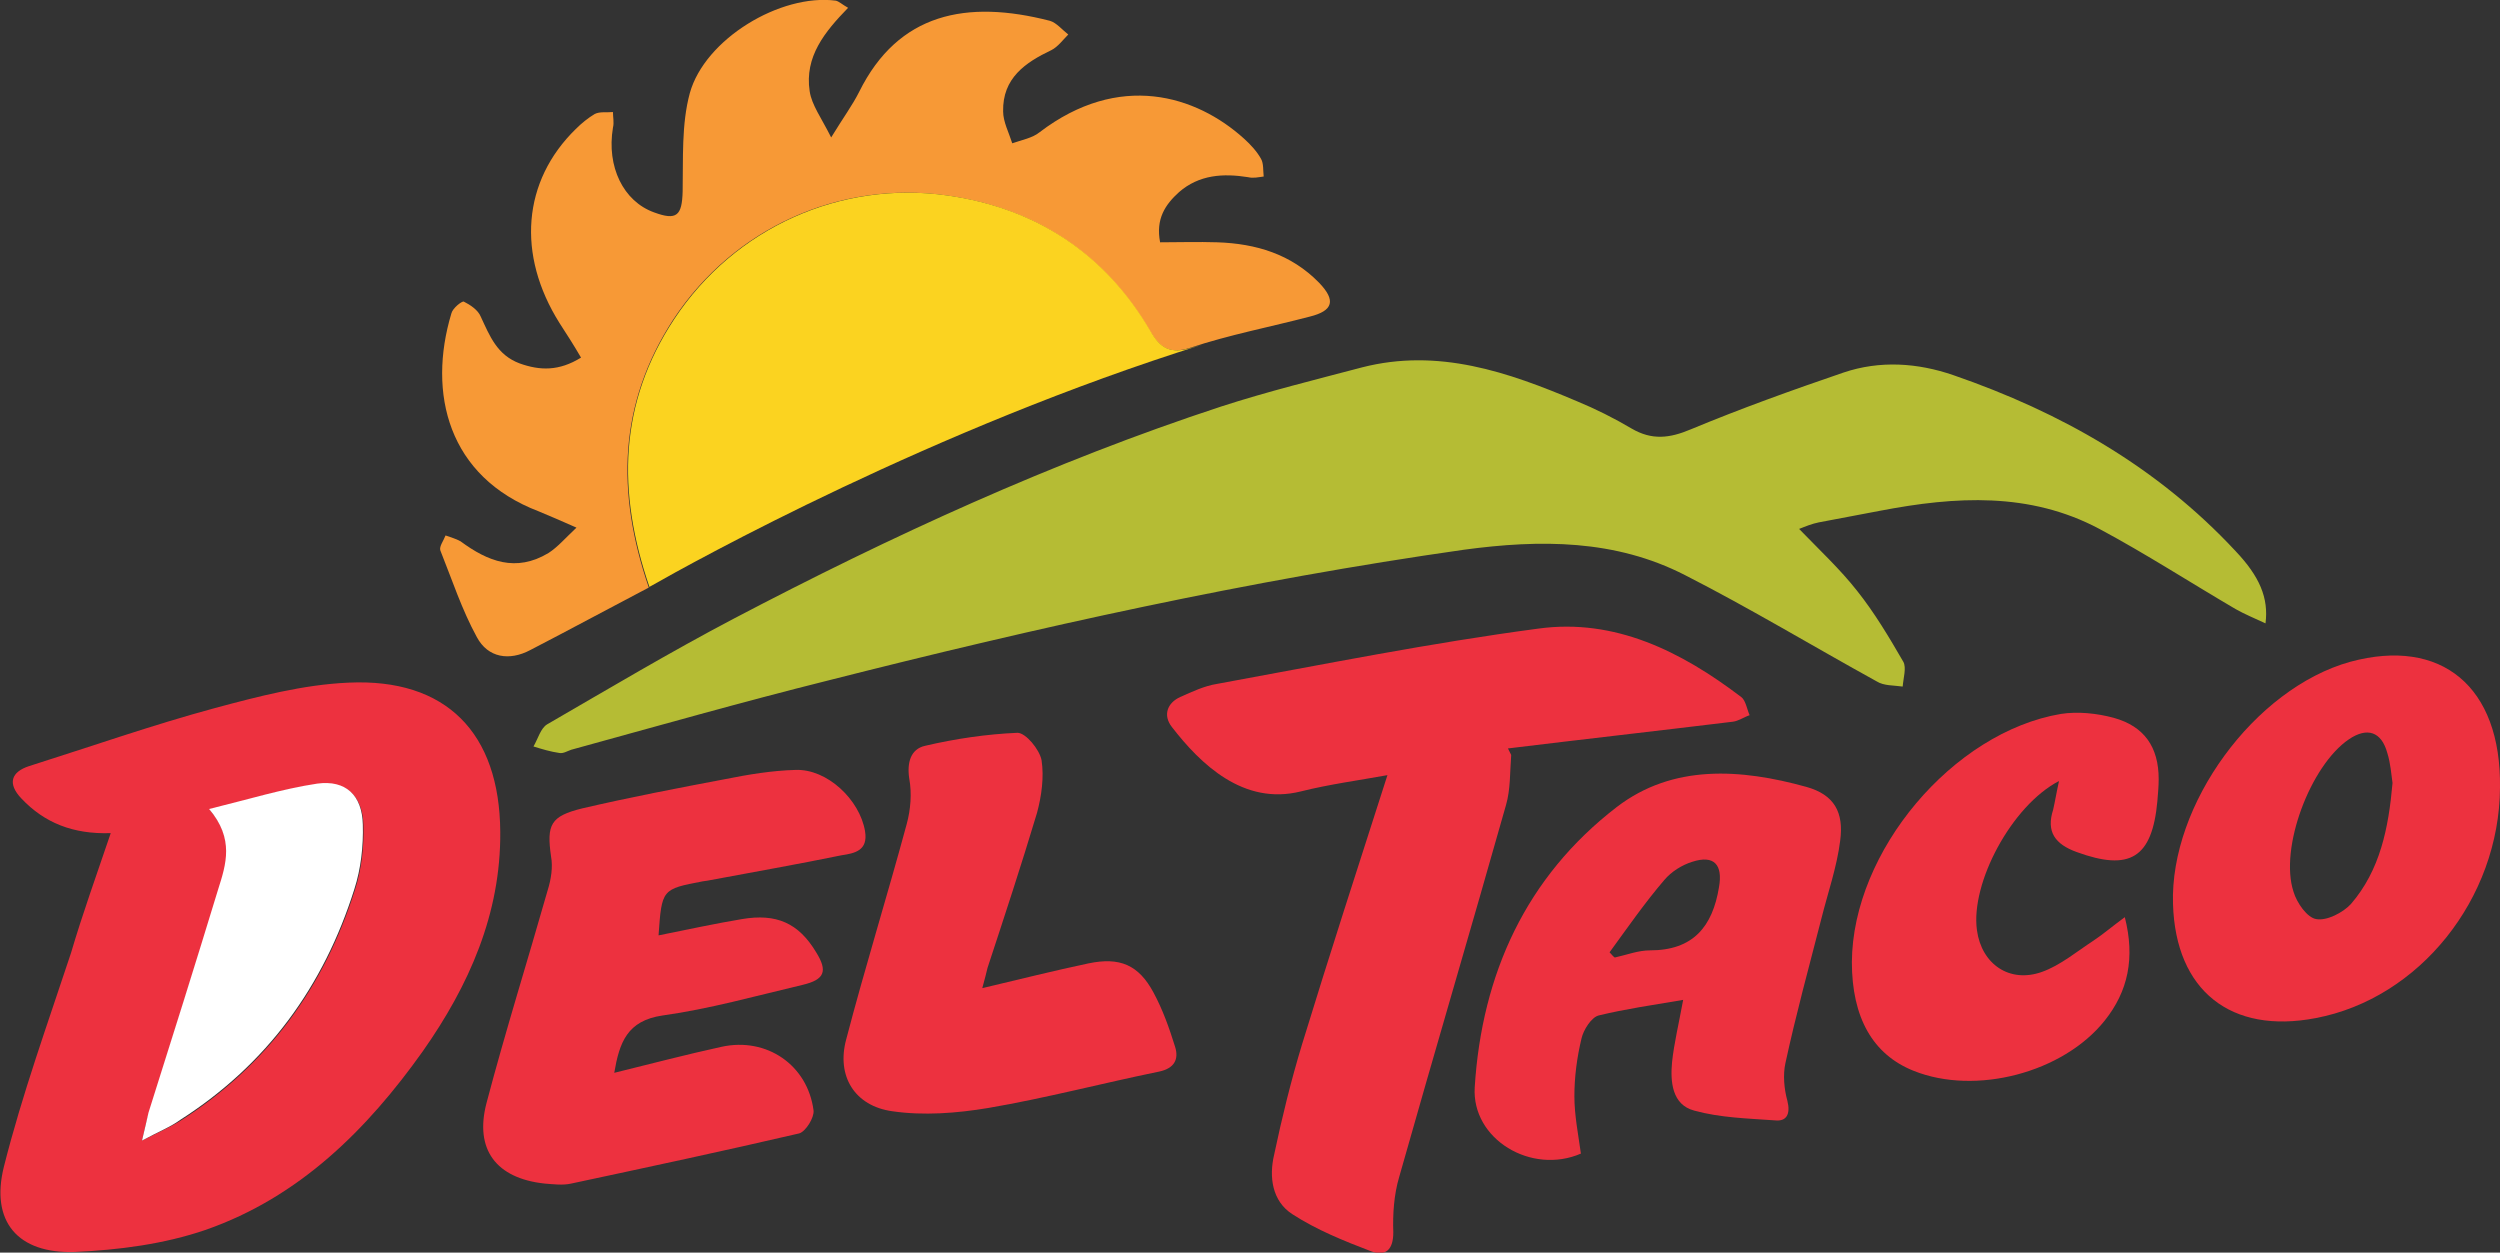
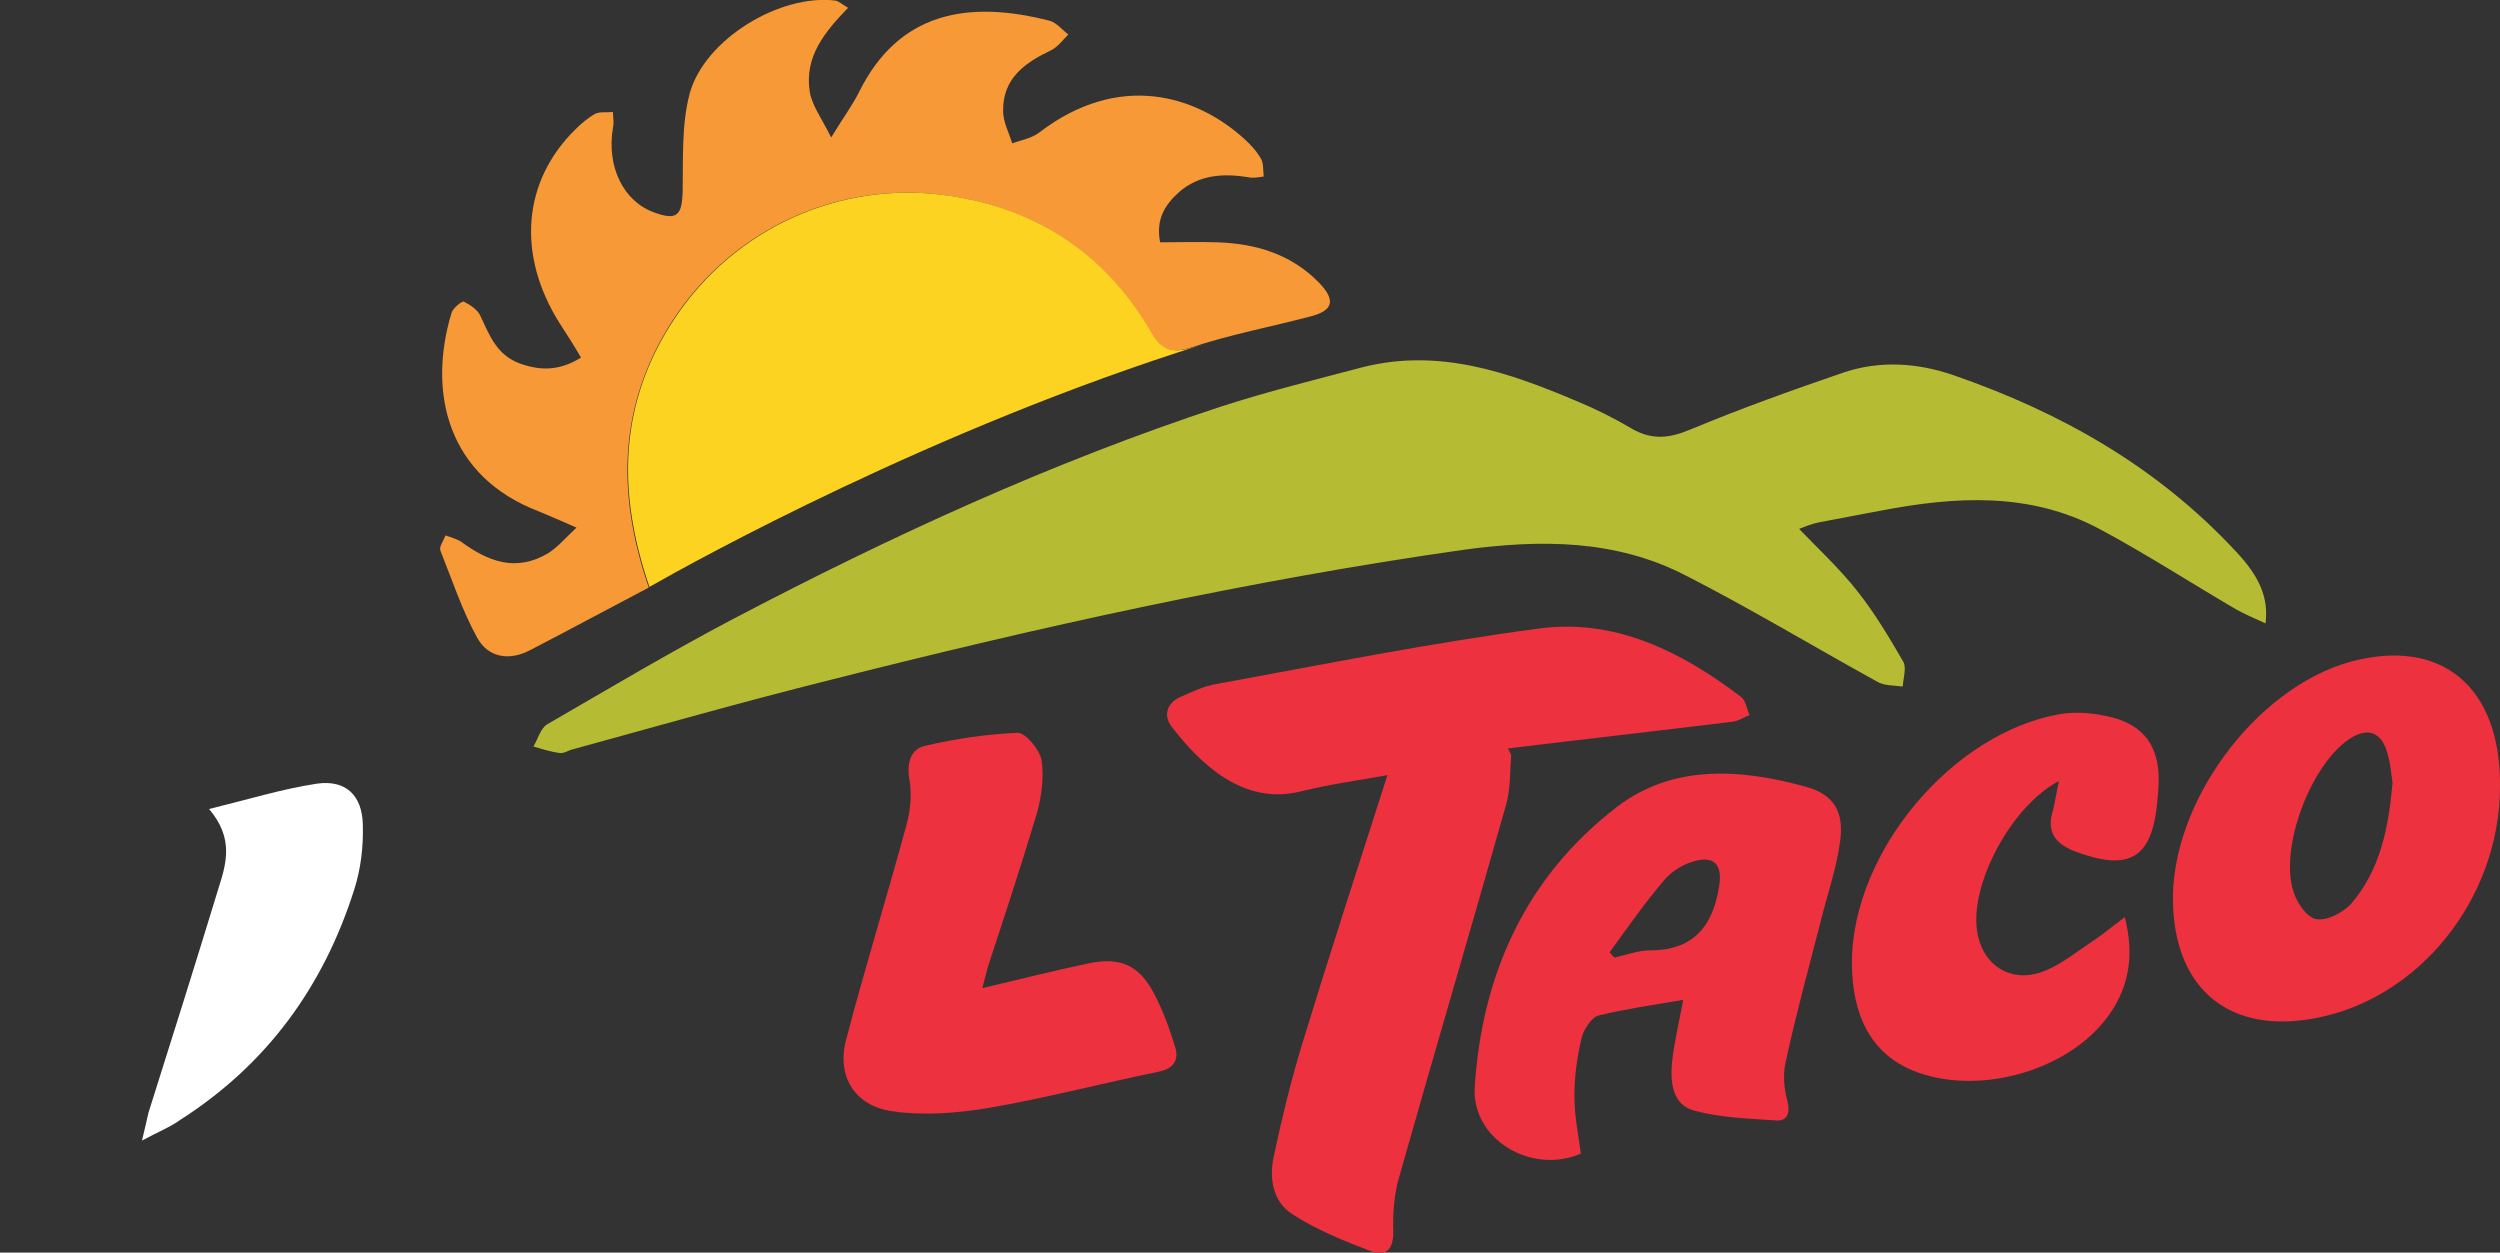
<svg xmlns="http://www.w3.org/2000/svg" version="1.1" id="Layer_1" x="0px" y="0px" viewBox="0 0 383.8 192.3" style="enable-background:new 0 0 383.8 192.3;">
  <rect x="0" y="0" width="383.8" height="192.3" fill="#333333" stroke="none" />
  <style type="text/css">
	.Arched_x0020_Green{fill:url(#SVGID_1_);stroke:#FFFFFF;stroke-width:0.25;stroke-miterlimit:1;}
	.st0{fill-rule:evenodd;clip-rule:evenodd;fill:#B5BC34;}
	.st1{fill-rule:evenodd;clip-rule:evenodd;fill:#F79936;}
	.st2{fill:#FBD320;}
	.st3{fill-rule:evenodd;clip-rule:evenodd;fill:#ED313F;}
	.st4{fill-rule:evenodd;clip-rule:evenodd;fill:#FFFFFF;}
</style>
  <linearGradient id="SVGID_1_" gradientUnits="userSpaceOnUse" x1="-205.573" y1="-210.221" x2="-204.866" y2="-210.928">
    <stop offset="0" style="stop-color:#1EAB4B" />
    <stop offset="0.983" style="stop-color:#19361A" />
  </linearGradient>
  <g>
    <path class="st0" d="M347.8,95.7c-1.7-0.8-3.2-1.4-4.6-2.2c-7-4.1-13.8-8.5-20.9-12.3c-10.7-5.7-22.1-5-33.6-2.8&#13;&#10;  c-3.2,0.6-6.4,1.2-9.5,1.8c-1,0.2-2,0.6-3,1c3.2,3.3,6.3,6.2,8.9,9.5c2.7,3.4,4.9,7.1,7.1,10.9c0.5,0.9,0,2.5-0.1,3.8&#13;&#10;  c-1.4-0.2-2.9-0.1-4-0.8c-9.8-5.4-19.4-11.2-29.4-16.3c-10.7-5.5-22.2-5.5-34-3.9c-33,4.7-65.4,11.9-97.7,20.1&#13;&#10;  c-13.2,3.3-26.2,7-39.3,10.6c-0.6,0.2-1.2,0.6-1.8,0.5c-1.4-0.2-2.7-0.6-4-1c0.7-1.2,1.1-2.8,2.1-3.4c9.5-5.5,18.9-11.1,28.6-16.2&#13;&#10;  c24.2-12.7,49-24.1,74.9-32.6c7.1-2.3,14.4-4.1,21.6-6c11.7-3,22.4,0.7,33,5.2c2.9,1.2,5.7,2.6,8.4,4.2c3.1,1.8,5.8,1.5,9.1,0.1&#13;&#10;  c7.7-3.2,15.5-6,23.4-8.7c5.6-1.9,11.4-1.5,16.9,0.4c16.5,5.7,31.3,14.1,43.3,27C346.9,88.5,348.3,91.8,347.8,95.7z" />
    <path class="st1" d="M99.6,90.2c-6.3,3.3-12.2,6.5-18.2,9.6c-3.2,1.7-6.5,1.2-8.2-2c-2.3-4.2-3.8-8.8-5.6-13.3&#13;&#10;  c-0.2-0.6,0.5-1.5,0.8-2.3c0.8,0.3,1.6,0.5,2.3,0.9c4.2,3.1,8.5,4.8,13.5,1.8c1.4-0.9,2.5-2.2,4.3-3.9c-2.5-1.1-4.1-1.8-5.8-2.5&#13;&#10;  c-13.9-5.3-17.1-18.1-13.4-30.4c0.2-0.8,1.6-1.9,1.9-1.8c1,0.5,2.2,1.3,2.6,2.3c1.4,3,2.5,5.9,6,7.2c3.1,1.1,6,1.2,9.4-0.9&#13;&#10;  c-1.1-1.9-2.2-3.6-3.3-5.3c-6.6-10.5-5.7-21.8,2.5-29.8c0.9-0.9,1.9-1.7,2.9-2.3c0.8-0.4,1.8-0.2,2.8-0.3c0,0.8,0.2,1.6,0,2.4&#13;&#10;  c-1,6,1.6,11.3,6.3,13c3.5,1.3,4.3,0.5,4.4-3.2c0.1-5-0.2-10.3,1.1-15.1C108.2,6,119.8-1,128.3,0.1c0.5,0.1,1,0.6,1.9,1.1&#13;&#10;  c-3.6,3.7-6.7,7.5-5.9,12.8c0.3,2.1,1.8,4.1,3.3,7.1c1.9-3.1,3.3-5,4.3-7c6-12.1,16.5-14.2,29.3-10.9c1,0.3,1.9,1.4,2.8,2.1&#13;&#10;  c-0.8,0.8-1.6,1.9-2.6,2.4c-4,1.9-7.5,4.3-7.4,9.4c0,1.6,0.9,3.3,1.4,4.9c1.4-0.5,3.1-0.8,4.2-1.7c12.2-9.3,24-5.7,31.4,1&#13;&#10;  c1,0.9,2,2,2.6,3.1c0.4,0.7,0.3,1.8,0.4,2.7c-0.8,0.1-1.6,0.3-2.4,0.1c-3.8-0.6-7.5-0.4-10.6,2.3c-2.1,1.9-3.6,4.1-2.9,7.7&#13;&#10;  c2.9,0,5.8-0.1,8.8,0c5.9,0.2,11.3,1.8,15.6,6.2c2.6,2.7,2.2,4.3-1.4,5.2c-6.1,1.6-12.4,2.8-18.4,4.8c-3.2,1-4.6,0-6.2-2.6&#13;&#10;  c-7-12-17.7-18.9-31.2-20.8c-16.3-2.3-32.6,4.9-41.9,19C94.9,62,94.6,75.6,99.6,90.2z" />
    <path class="st2" d="M176.6,50.8c-7-12-17.7-18.9-31.2-20.8c-16.3-2.3-32.6,4.9-41.9,19c-8.5,12.9-8.8,26.5-3.8,41.1&#13;&#10;  c7-4,43.7-24.3,84.9-37.2l0,0c-0.6,0.2-1.1,0.3-1.7,0.5C179.6,54.4,178.1,53.4,176.6,50.8z" />
-     <path class="st3" d="M17,127.9c-5.8,0.2-10.2-1.6-13.7-5.3c-2.2-2.3-1.6-4.1,1.2-5c9.5-3,18.9-6.3,28.5-8.9&#13;&#10;  c6.7-1.8,13.6-3.6,20.5-3.9c15-0.7,23.2,7.7,23.3,22.9c0.1,12.6-4.8,23.6-11.9,33.7c-8.6,12.1-19,22.4-33.3,27.4&#13;&#10;  c-6.4,2.2-13.4,3.1-20.1,3.4c-8.8,0.3-13-4.7-10.9-13.1c2.8-11.1,6.7-21.9,10.3-32.8C12.7,140.2,14.8,134.4,17,127.9z M21.8,175.1&#13;&#10;  c2.6-1.3,4.4-2.1,6-3.1c13.3-8.5,22-20.5,26.7-35.4c1-3.1,1.4-6.6,1.3-9.9c-0.1-4.5-2.7-6.9-7-6.3c-5.3,0.7-10.5,2.4-16.6,3.9&#13;&#10;  c3.9,4.6,2.6,8.5,1.4,12.3c-3.5,11.4-7.2,22.8-10.7,34.3C22.5,171.9,22.3,173.1,21.8,175.1z" />
    <path class="st3" d="M232,115.9c-0.2,2.6-0.1,5.3-0.8,7.7c-5.4,19.1-11,38-16.4,57.1c-0.8,2.7-1,5.7-0.9,8.5c0,2.7-1.2,3.7-3.4,2.9&#13;&#10;  c-4.2-1.6-8.4-3.3-12.1-5.7c-3.1-2-3.6-5.7-2.8-9.1c1.2-5.7,2.6-11.4,4.3-17c4.2-13.7,8.6-27.3,13.1-41.3&#13;&#10;  c-4.4,0.8-8.9,1.4-13.3,2.5c-8.8,2.2-15.4-4.2-19.8-9.9c-1.4-1.8-0.7-3.7,1.3-4.6c1.8-0.8,3.7-1.7,5.6-2c16.4-3,32.8-6.3,49.4-8.5&#13;&#10;  c11.7-1.6,21.9,3.5,31.1,10.5c0.7,0.5,0.9,1.9,1.3,2.8c-0.9,0.3-1.7,0.9-2.6,1c-11.5,1.4-23,2.7-34.5,4.1&#13;&#10;  C231.6,115.1,231.8,115.5,232,115.9z" />
-     <path class="st3" d="M101.1,143.6c4.5-0.9,8.6-1.8,12.8-2.5c5.3-0.9,8.7,0.6,11.4,5.1c1.8,2.9,1.3,4.2-2.1,5&#13;&#10;  c-7.2,1.7-14.3,3.7-21.5,4.7c-5.4,0.8-6.6,4.1-7.4,8.8c5.7-1.4,11-2.8,16.5-4c6.9-1.5,13.2,2.8,14.1,9.8c0.1,1.1-1.2,3.2-2.2,3.5&#13;&#10;  c-11.6,2.7-23.3,5.2-35,7.7c-1.3,0.3-2.8,0.1-4.1,0c-7.4-0.8-10.8-5.2-8.9-12.4c2.9-11,6.3-21.8,9.4-32.7c0.5-1.6,0.8-3.5,0.5-5.1&#13;&#10;  c-0.7-4.9-0.1-6.2,4.8-7.4c7.3-1.7,14.6-3.1,22-4.5c3.5-0.7,7.1-1.3,10.7-1.4c4.9-0.2,9.9,4.6,10.7,9.4c0.5,3-1.6,3.4-3.6,3.7&#13;&#10;  c-6.8,1.4-13.7,2.6-20.6,3.9c-0.2,0-0.5,0.1-0.7,0.1C101.6,136.5,101.6,136.5,101.1,143.6z" />
    <path class="st3" d="M258.4,153.5c-4.7,0.8-8.9,1.4-13,2.4c-1.1,0.3-2.3,2.2-2.6,3.5c-0.7,2.9-1.1,5.9-1.1,8.9c0,2.9,0.6,5.9,1,8.8&#13;&#10;  c-7.6,3.3-16.8-2.2-16.3-10.2c1.1-17.4,7.9-32.3,21.8-43c8.6-6.6,19-5.9,29.1-3.1c4.3,1.2,5.8,3.9,5.2,8.3c-0.5,4-1.9,8-2.9,12&#13;&#10;  c-1.9,7.4-3.9,14.7-5.5,22.1c-0.4,1.8-0.2,4,0.3,5.8c0.5,2-0.1,3.2-1.9,3c-4.2-0.3-8.4-0.4-12.4-1.5c-3.4-0.9-3.7-4.4-3.4-7.5&#13;&#10;  C257,160.2,257.7,157.3,258.4,153.5z M247.1,146.2c0.3,0.3,0.5,0.6,0.8,0.8c1.8-0.4,3.6-1.1,5.4-1.1c6.6,0,9.6-3.6,10.6-9.7&#13;&#10;  c0.6-3.4-0.7-5-4.1-3.9c-1.6,0.5-3.2,1.5-4.3,2.8C252.5,138.6,249.8,142.5,247.1,146.2z" />
    <path class="st3" d="M383.8,120.9c-0.1,17.1-12.4,32.4-28.3,35.4c-13,2.5-21.5-4.2-21.9-17.5c-0.5-15.3,12.5-33.1,27.2-37.2&#13;&#10;  C374.8,97.8,384,105.4,383.8,120.9z M367.3,120.2c-0.2-1.4-0.3-3-0.8-4.6c-0.9-3.3-3.1-4-5.9-2.1c-5.9,4-10.7,16.7-8.5,23.4&#13;&#10;  c0.5,1.7,2.1,4,3.5,4.2c1.6,0.3,4.1-1,5.3-2.3C365.4,133.6,366.7,127.1,367.3,120.2z" />
    <path class="st3" d="M150.8,151.7c5.9-1.4,11.1-2.7,16.3-3.8c4.8-1,7.7,0.2,10,4.5c1.4,2.6,2.4,5.4,3.3,8.3&#13;&#10;  c0.6,1.9-0.1,3.3-2.4,3.8c-8.8,1.8-17.5,4.1-26.3,5.6c-4.8,0.8-9.9,1.2-14.7,0.5c-5.8-0.8-8.6-5.4-7.1-11c2.9-11.1,6.3-22,9.3-33.1&#13;&#10;  c0.6-2.2,0.8-4.7,0.4-6.9c-0.4-2.5,0.2-4.6,2.4-5.1c4.7-1.1,9.5-1.8,14.2-2c1.3,0,3.4,2.6,3.7,4.2c0.4,2.6,0,5.5-0.7,8.1&#13;&#10;  c-2.4,8-5,15.9-7.6,23.8C151.4,149.4,151.2,150.3,150.8,151.7z" />
    <path class="st3" d="M316.1,119.9c-7.3,3.8-13.6,15.7-12.6,22.9c0.7,5.2,5,8.2,10,6.4c2.8-1,5.3-3.1,7.9-4.8c1.5-1,2.9-2.2,4.8-3.6&#13;&#10;  c1.6,6.3,0.5,11.4-3.1,15.9c-6.4,8-19.8,11.5-29.3,7.7c-6.3-2.5-9.5-8.2-9.5-16.7c0.1-17,15.5-35.3,32.1-38.1&#13;&#10;  c2.6-0.4,5.5-0.1,8.1,0.6c4.7,1.3,6.9,4.5,6.9,9.4c0,1.1-0.1,2.2-0.2,3.4c-0.8,8.7-4.2,10.8-12.4,7.8c-3.3-1.2-4.7-3.1-3.6-6.5&#13;&#10;  C315.5,123,315.7,121.7,316.1,119.9z" />
    <path class="st4" d="M21.8,175.1c0.5-2,0.7-3.1,1-4.3c3.6-11.4,7.2-22.8,10.7-34.3c1.2-3.8,2.5-7.7-1.4-12.3&#13;&#10;  c6.1-1.5,11.3-3.1,16.6-3.9c4.4-0.6,6.9,1.8,7,6.3c0.1,3.3-0.3,6.8-1.3,9.9c-4.7,14.9-13.4,26.9-26.7,35.4&#13;&#10;  C26.2,173,24.4,173.7,21.8,175.1z" />
  </g>
</svg>